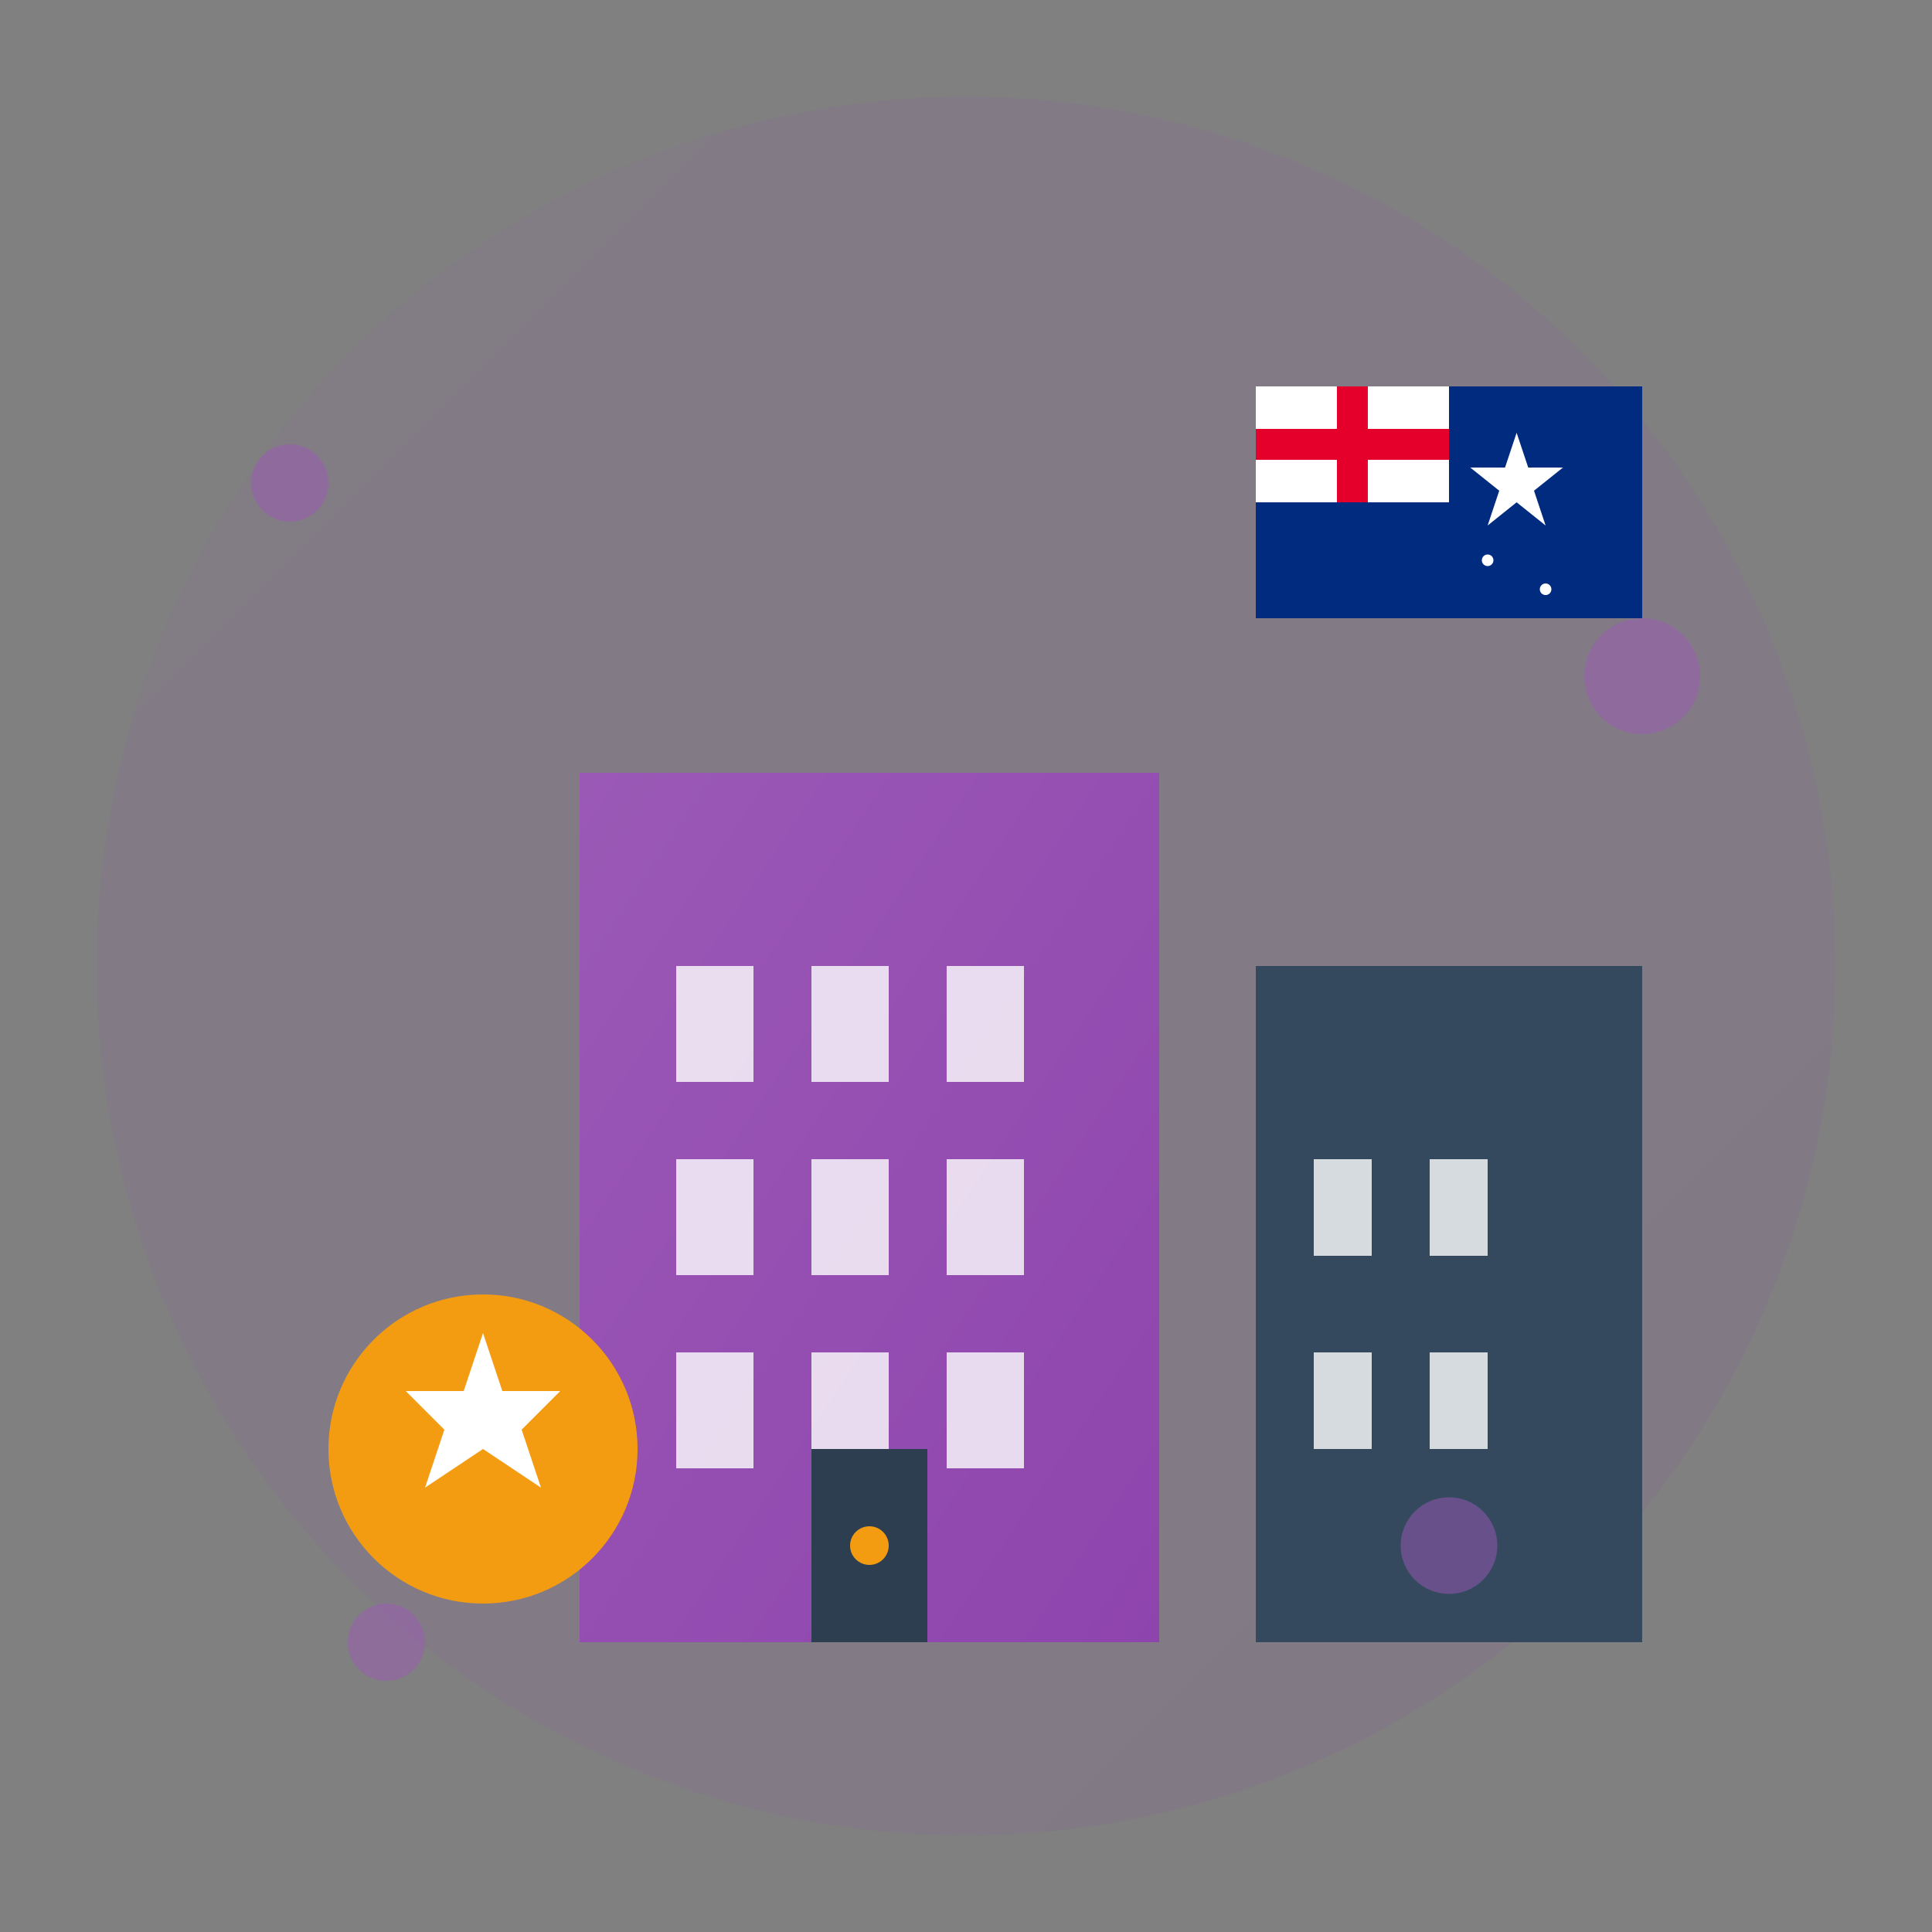
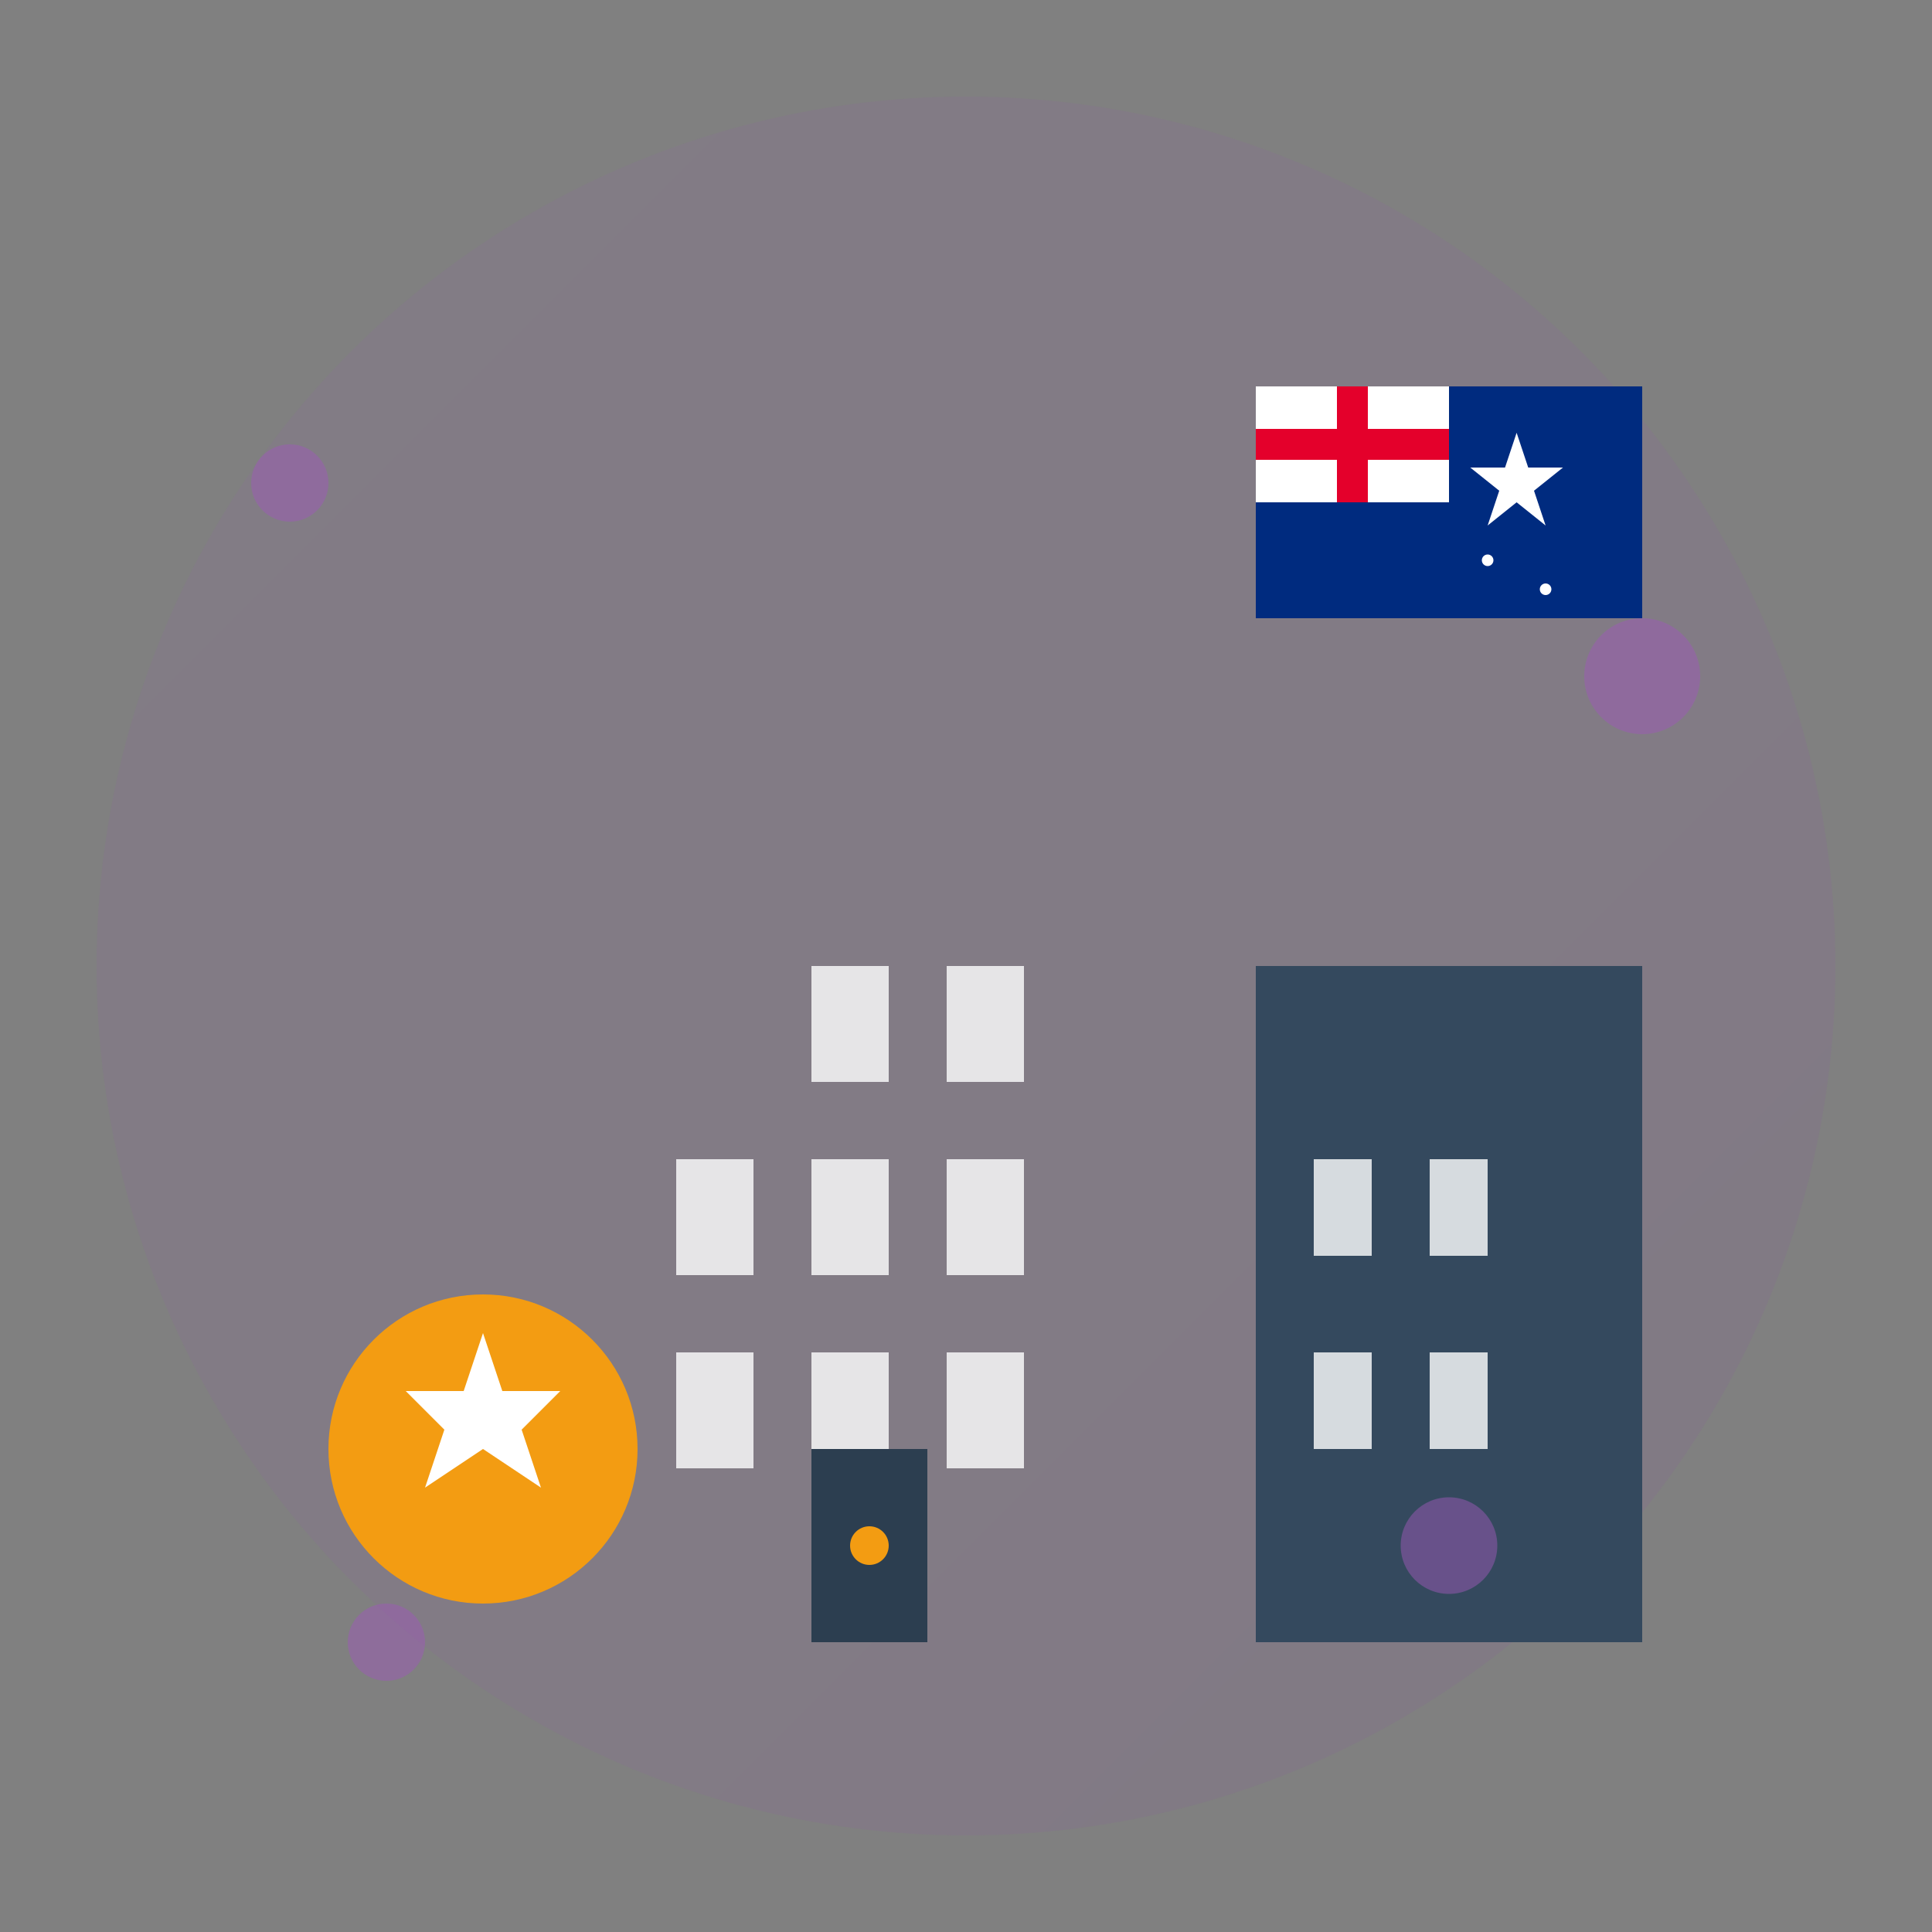
<svg xmlns="http://www.w3.org/2000/svg" viewBox="0 0 100 100" fill="none">
  <rect x="0" y="0" width="100" height="100" fill="#808080" stroke="none" />
  <defs>
    <linearGradient id="aboutGradient" x1="0%" y1="0%" x2="100%" y2="100%">
      <stop offset="0%" style="stop-color:#9b59b6;stop-opacity:1" />
      <stop offset="100%" style="stop-color:#8e44ad;stop-opacity:1" />
    </linearGradient>
  </defs>
  <circle cx="50" cy="50" r="45" fill="url(#aboutGradient)" opacity="0.1" />
  <g transform="translate(30, 15)">
-     <rect x="0" y="25" width="30" height="45" fill="url(#aboutGradient)" />
    <rect x="35" y="35" width="20" height="35" fill="#34495e" />
    <g fill="white" opacity="0.8">
-       <rect x="5" y="35" width="4" height="6" />
      <rect x="12" y="35" width="4" height="6" />
      <rect x="19" y="35" width="4" height="6" />
      <rect x="5" y="45" width="4" height="6" />
      <rect x="12" y="45" width="4" height="6" />
      <rect x="19" y="45" width="4" height="6" />
      <rect x="5" y="55" width="4" height="6" />
      <rect x="12" y="55" width="4" height="6" />
      <rect x="19" y="55" width="4" height="6" />
      <rect x="38" y="45" width="3" height="5" />
      <rect x="44" y="45" width="3" height="5" />
      <rect x="38" y="55" width="3" height="5" />
      <rect x="44" y="55" width="3" height="5" />
    </g>
    <rect x="12" y="60" width="6" height="10" fill="#2c3e50" />
    <circle cx="15" cy="65" r="1" fill="#f39c12" />
  </g>
  <g transform="translate(65, 20)">
    <rect x="0" y="0" width="20" height="12" fill="#002b7f" />
    <rect x="0" y="0" width="10" height="6" fill="#ffffff" />
    <g fill="#002b7f">
      <rect x="4.5" y="0" width="1" height="6" />
      <rect x="0" y="2.5" width="10" height="1" />
    </g>
    <g fill="#e4002b">
      <rect x="4.2" y="0" width="1.6" height="6" />
      <rect x="0" y="2.2" width="10" height="1.6" />
    </g>
    <g fill="white" transform="scale(0.3)">
      <polygon points="45,8 47,14 53,14 48,18 50,24 45,20 40,24 42,18 37,14 43,14" />
      <circle cx="40" cy="30" r="1" />
      <circle cx="50" cy="35" r="1" />
    </g>
  </g>
  <g fill="#9b59b6" opacity="0.5">
    <circle cx="15" cy="25" r="2" />
    <circle cx="85" cy="35" r="3" />
    <circle cx="20" cy="85" r="2" />
    <circle cx="75" cy="80" r="2.5" />
  </g>
  <g transform="translate(15, 65)">
    <circle cx="10" cy="10" r="8" fill="#f39c12" />
    <polygon points="10,4 11,7 14,7 12,9 13,12 10,10 7,12 8,9 6,7 9,7" fill="white" />
  </g>
</svg>